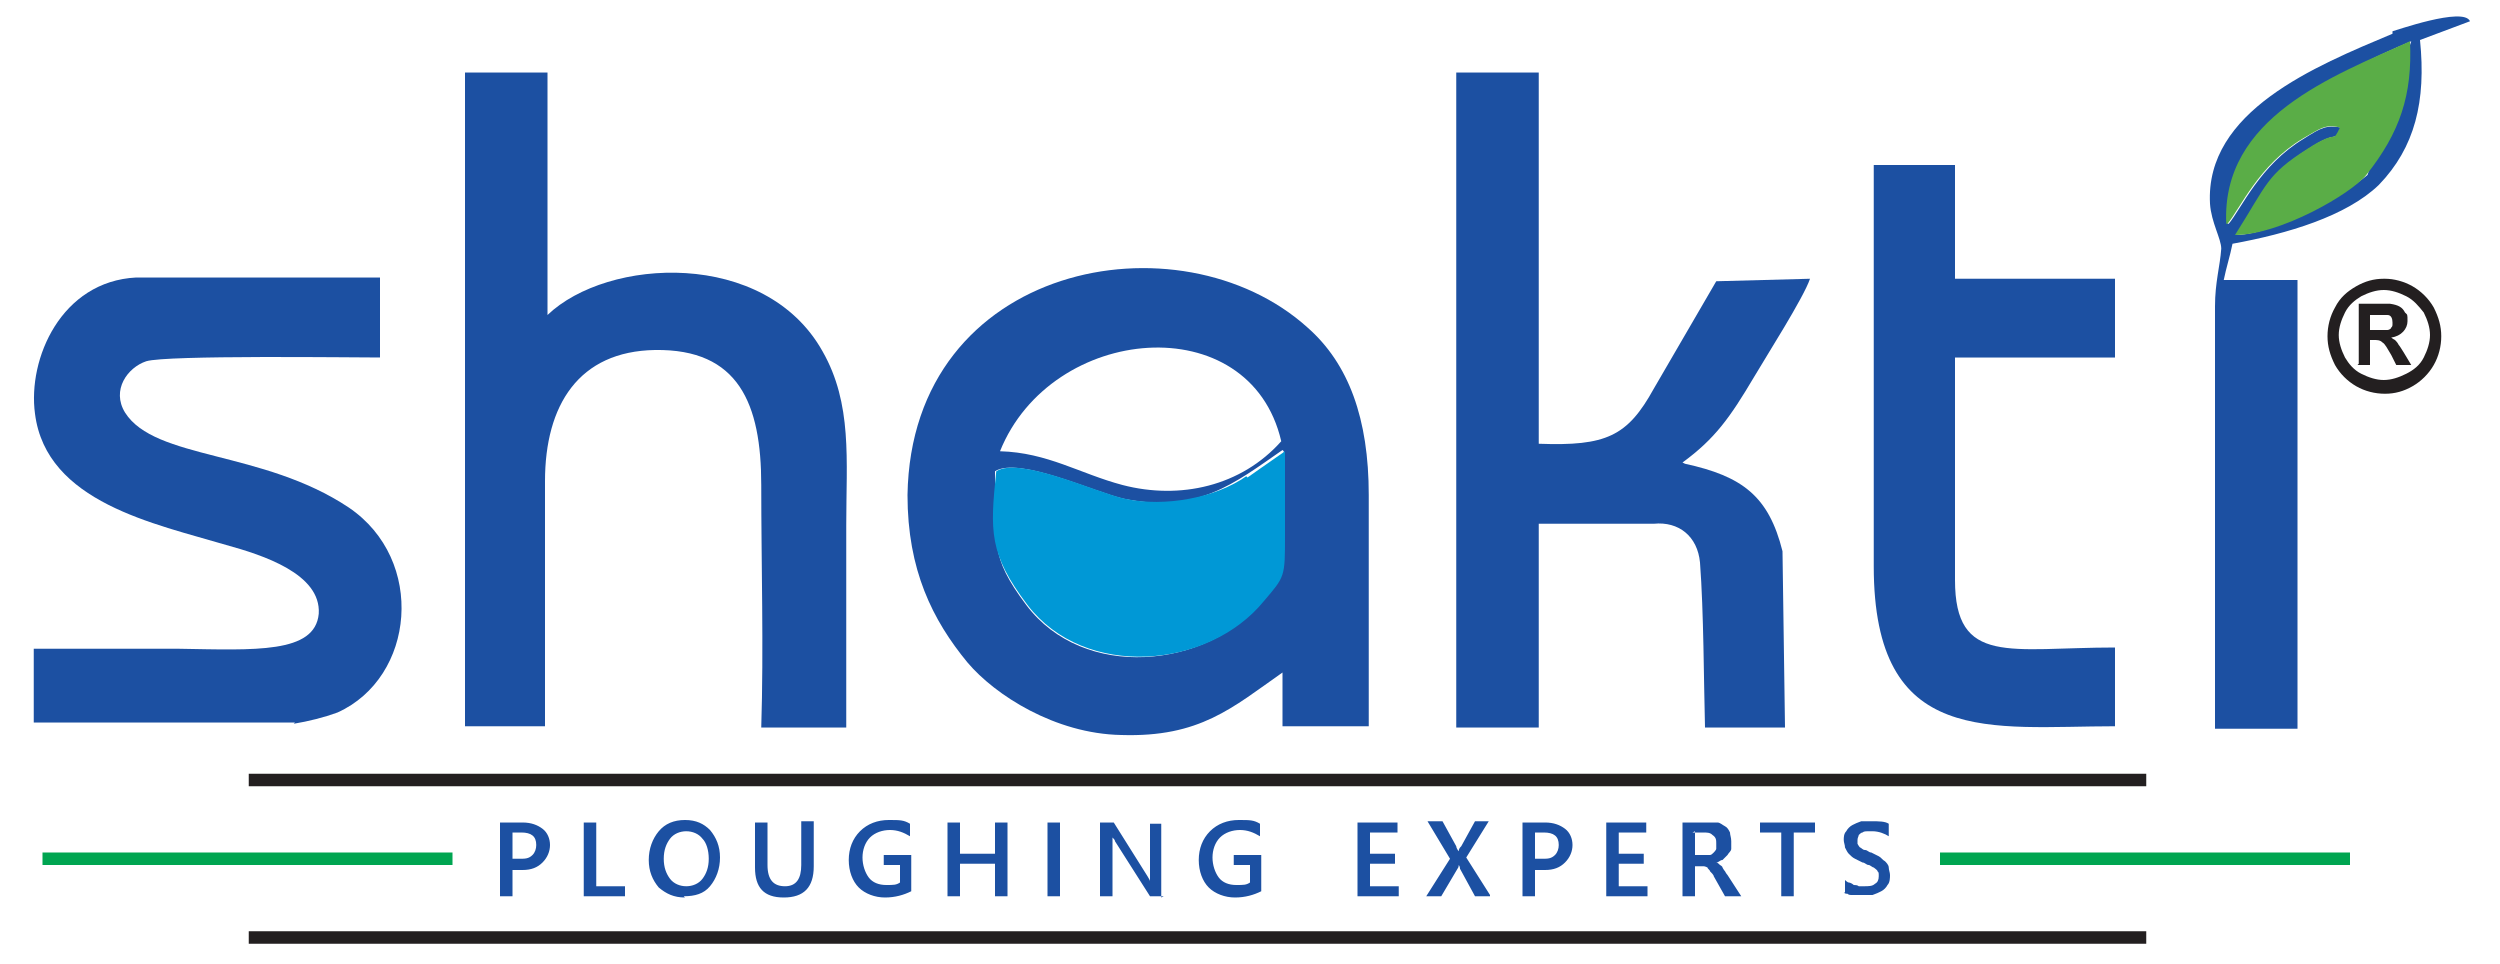
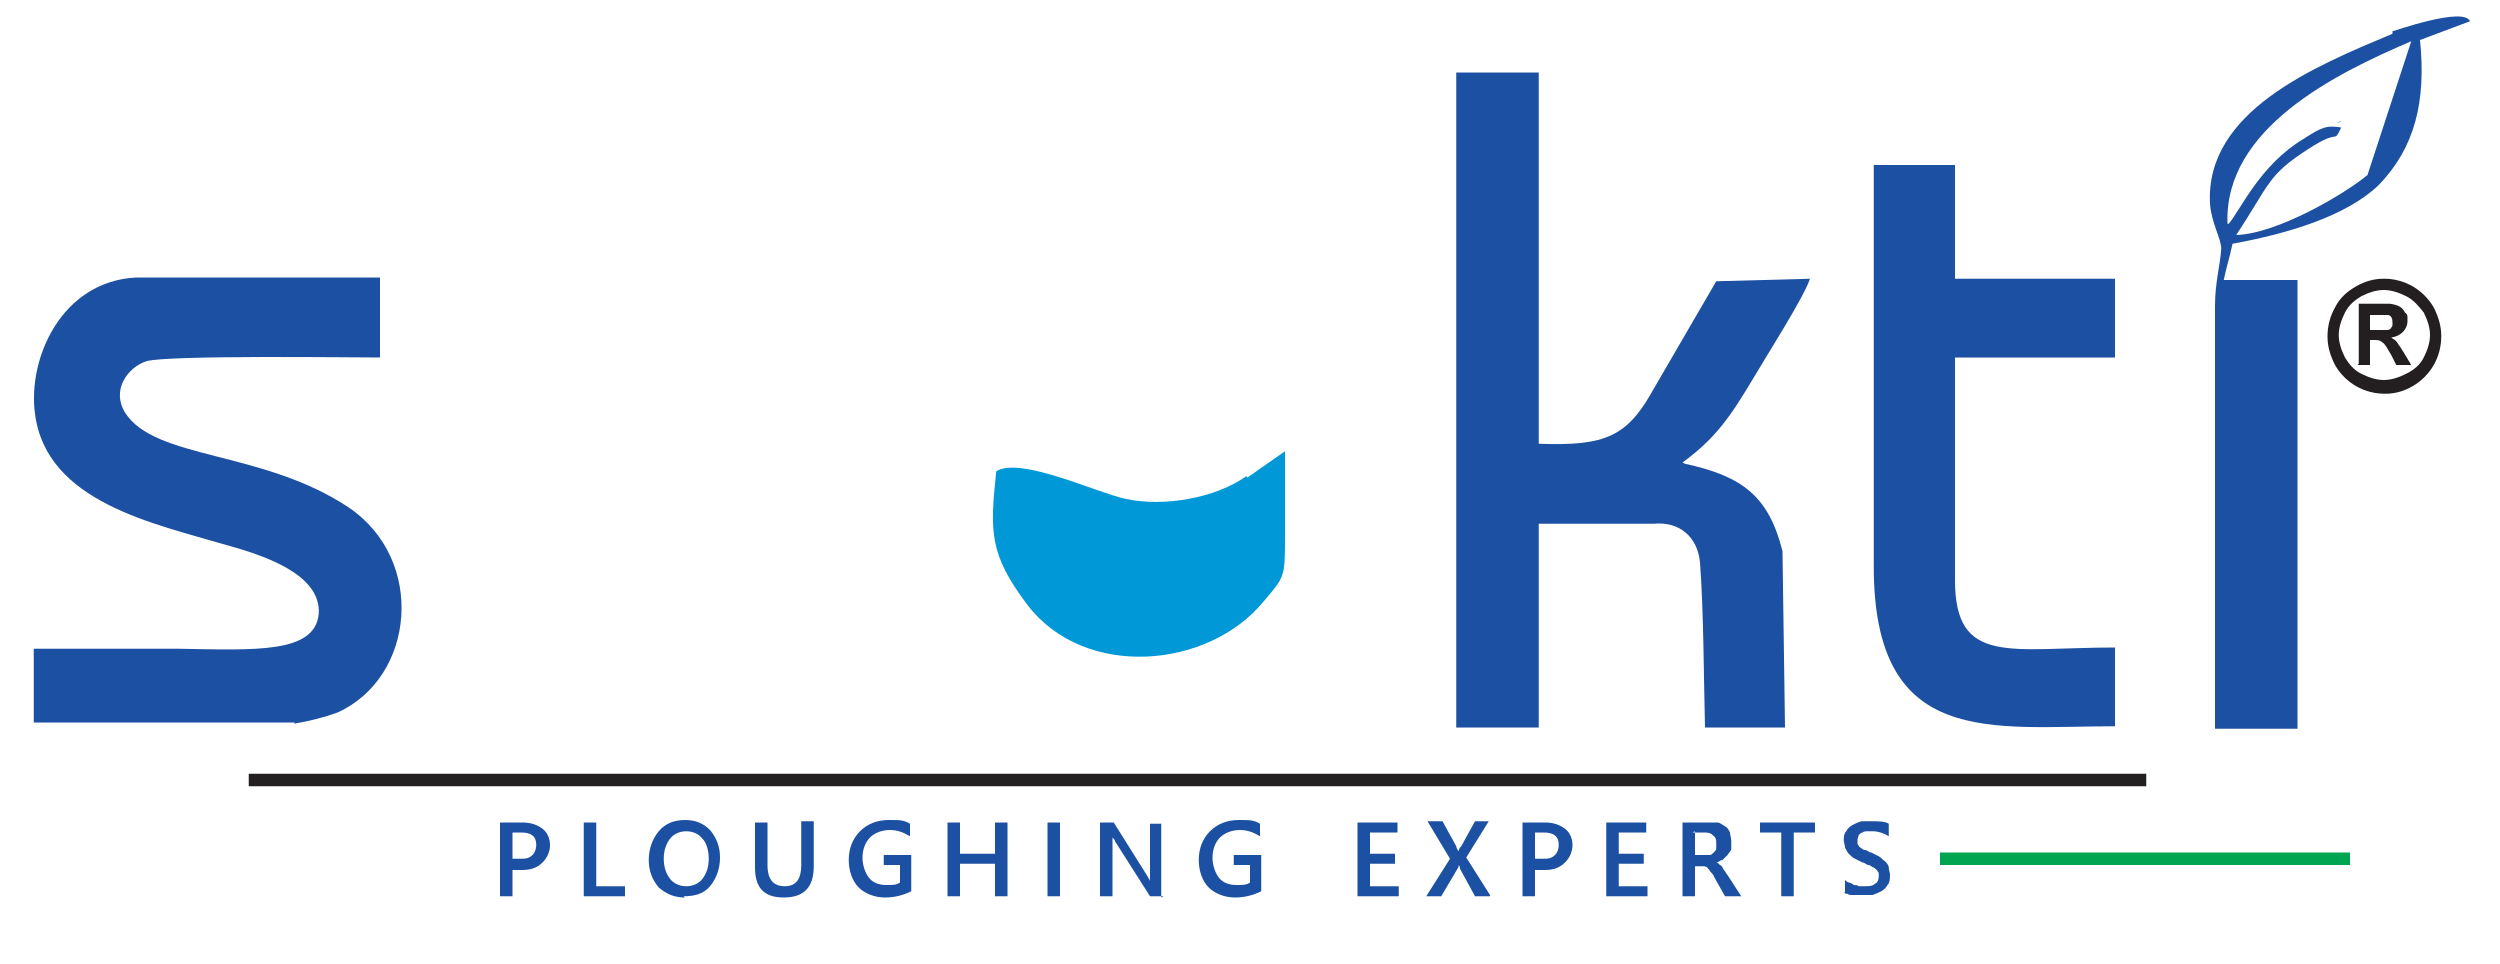
<svg xmlns="http://www.w3.org/2000/svg" viewBox="0 0 200 77.1">
  <defs>
    <style>      .cls-1 {        fill: #1c50a2;      }      .cls-1, .cls-2, .cls-3 {        fill-rule: evenodd;      }      .cls-4 {        stroke: #231f20;        stroke-width: 1px;      }      .cls-4, .cls-5 {        fill: none;        stroke-miterlimit: 2.6;      }      .cls-6 {        fill: #231f20;      }      .cls-5 {        stroke: #00a551;        stroke-width: 1px;      }      .cls-2 {        fill: #5aad47;      }      .cls-3 {        fill: #0098d6;      }    </style>
  </defs>
  <g>
    <g id="Layer_1">
      <g>
-         <path class="cls-1" d="M109.5,58.1c0-6.2,0-12.3,0-18.5,0-6.1-1.6-10.5-4.9-13.4-10.2-9.2-31.7-5.2-32,13.4,0,6,2,10,4.8,13.4,2.2,2.6,7,5.7,12.3,5.8,6.3.2,8.9-2.2,12.9-5v4.3s6.8,0,6.8,0ZM102.7,36.1c0,2.2,0,4.4,0,6.7,0,3.5,0,3.3-1.7,5.3-4.5,5.4-14.3,6.4-18.9.3-3-4-2.4-5-2.5-10.7,1.9-1.2,8,1.7,10.3,2.2,5.9,1.2,8.8-1.2,12.7-3.9ZM89.8,38.8c-3.4-.9-6-2.6-9.8-2.7,4.1-10.2,20-11.6,22.5-.8-3.2,3.6-8.1,4.7-12.7,3.5Z" />
-         <path class="cls-1" d="M43.6,58.1c0-6.5,0-13.1,0-19.6,0-6.1,2.7-10.4,8.8-10.5,6.7-.1,8.5,4.3,8.5,10.8,0,6.4.2,13,0,19.4h6.8s0-16.2,0-16.2c0-5.2.5-9.7-1.9-13.9-4.6-8.2-17.2-7.5-22-2.9V5.8c-.1,0-6.6,0-6.6,0v52.3s6.5,0,6.5,0Z" />
        <path class="cls-1" d="M134.6,37c2.6-1.9,3.8-3.6,5.7-6.8,1-1.7,4-6.4,4.5-7.9l-7.5.2-5,8.6c-2.1,3.8-3.8,4.6-9.2,4.4V5.8s-6.6,0-6.6,0v52.4s6.6,0,6.6,0v-16.3c3,0,6.1,0,9.2,0,2-.2,3.5,1,3.7,3.1.3,4,.3,9.5.4,13.2h6.4s-.2-14.1-.2-14.1c-1.1-4.4-3.2-6-7.8-7" />
        <path class="cls-1" d="M23.5,57.9c1.2-.2,2.4-.5,3.5-.9,6.2-2.8,7.1-12.2.9-16.4-6.9-4.6-15.5-3.8-17.9-7.6-1.1-1.8.2-3.6,1.7-4.1,1.6-.5,16.5-.3,18.7-.3v-6.4s-19.5,0-19.5,0c-6,.3-8.7,6.5-8.1,10.9.9,7.1,9.6,8.8,15.3,10.5,2.9.8,7.6,2.3,7.4,5.5-.3,3.2-5.1,2.9-11.2,2.8H2.7c0,0,0,5.9,0,5.9h20.9Z" />
        <path class="cls-1" d="M169.2,51.8c-8.4,0-12.8,1.5-12.8-5.4,0-5.9,0-11.9,0-17.8h12.8s0-6.3,0-6.3h-12.8s0-9.1,0-9.1h-6.5s0,32.1,0,32.1c0,14.6,9.4,12.8,19.3,12.8v-6.3Z" />
        <path class="cls-1" d="M187.3,9.7s0,0-.1,0c-.5.3.1,0,.1,0,0,0,0,0,0,0M191.4,2.5c.1,0,5.7-2,6.2-.8l-4,1.5c.5,4.9-.4,8.6-3.3,11.6-2.6,2.5-7.3,3.9-11.7,4.7-.2,1-.5,1.9-.7,2.9h5.9s0,35.9,0,35.9h-6.6s0-33.8,0-33.8c0-1.9.4-3.2.5-4.6,0-.8-.8-2.1-.9-3.6-.4-7.4,8.4-11,14.6-13.6ZM178.2,17.9c-.3-7.6,8.6-12,14.7-14.6l-3.5,10.7c-1.8,1.5-7.2,4.7-10.5,4.8,2.7-4.1,2.5-4.8,5.8-6.9,2.6-1.7,1.9-.3,2.6-1.7-1.2-.2-1.6,0-3,.9-3.5,2.1-5,5.6-6,6.8Z" />
        <path class="cls-3" d="M99.7,38.1c-2.4,1.7-6.5,2.5-9.7,1.8-2.3-.5-8.4-3.4-10.3-2.2-.5,4.8-.6,6.6,2.5,10.7,4.6,6,14.5,5.1,18.9-.3,1.7-2,1.7-1.9,1.7-5.3,0-2.2,0-4.5,0-6.7-1.7,1.2-2.6,1.8-3,2.1" />
-         <path class="cls-2" d="M178.2,17.9c1-1.2,2.5-4.7,6-6.8,1.4-.8,1.8-1.2,3-.9-.7,1.4,0,0-2.6,1.7-3.3,2.1-3.2,2.8-5.8,6.9,3.6,0,9.3-3.3,10.5-4.8,2.7-3.4,3.7-6.4,3.5-10.7-6.2,2.8-15.1,6.1-14.7,14.6" />
        <path class="cls-6" d="M189.6,26.5v-1.3h.4c.6,0,.9,0,1,0,.3,0,.4.3.4.6s0,.3-.1.4c0,.1-.2.2-.3.2-.1,0-.5,0-1,0h-.4ZM188.6,29.2h1v-2h.3c.3,0,.5,0,.7.2.2.1.4.5.7,1l.4.8h1.2l-.6-1c-.2-.3-.3-.5-.4-.6-.1-.2-.2-.3-.3-.4,0,0-.2-.1-.3-.2.8-.1,1.3-.7,1.3-1.3s0-.5-.2-.7c-.2-.4-.5-.6-1.2-.7-.1,0-.6,0-1.5,0h-1v4.8ZM190.7,23.2c.6,0,1.2.2,1.8.5.6.3,1,.8,1.4,1.3.3.6.5,1.2.5,1.8s-.2,1.2-.5,1.8c-.3.6-.8,1-1.4,1.3-.6.3-1.2.5-1.8.5s-1.2-.2-1.8-.5c-.6-.3-1-.8-1.3-1.3-.3-.6-.5-1.2-.5-1.8s.2-1.2.5-1.8c.3-.6.8-1,1.3-1.3.6-.3,1.2-.5,1.8-.5ZM190.7,22.3c-.8,0-1.5.2-2.2.6-.7.4-1.3.9-1.7,1.7-.4.7-.6,1.5-.6,2.3s.2,1.5.6,2.3c.4.7,1,1.3,1.7,1.7.7.4,1.5.6,2.3.6s1.5-.2,2.2-.6c.7-.4,1.3-1,1.7-1.7.4-.7.6-1.5.6-2.3s-.2-1.5-.6-2.3c-.4-.7-1-1.3-1.7-1.7-.7-.4-1.5-.6-2.2-.6Z" />
        <path class="cls-1" d="M147.6,71.4v-1c0,0,.2.2.3.2.1,0,.3.1.4.2.1,0,.3,0,.4.1.1,0,.3,0,.4,0,.4,0,.7,0,.9-.2.2-.1.3-.3.3-.6s0-.3-.1-.4c0-.1-.2-.2-.3-.3-.1,0-.3-.2-.4-.2-.2,0-.3-.2-.5-.2-.2-.1-.4-.2-.6-.3-.2-.1-.3-.2-.5-.4-.1-.1-.2-.3-.3-.5,0-.2-.1-.4-.1-.6s0-.5.2-.7c.1-.2.3-.4.5-.5.2-.1.4-.2.7-.3.3,0,.5,0,.8,0,.6,0,1.1,0,1.4.2v1c-.3-.2-.8-.4-1.3-.4s-.3,0-.4,0c-.1,0-.3,0-.4.1-.1,0-.2.1-.3.2,0,.1-.1.2-.1.4s0,.2,0,.3c0,0,.1.2.2.3.1,0,.2.2.4.2.2,0,.3.2.5.2.2.1.4.2.6.3.2.1.3.3.5.4.1.1.3.3.3.5,0,.2.1.4.1.6s0,.6-.2.8c-.1.2-.3.4-.5.5-.2.1-.4.2-.7.3-.3,0-.6,0-.8,0s-.2,0-.4,0c-.1,0-.3,0-.4,0-.2,0-.3,0-.4-.1-.1,0-.2,0-.3-.1M145.2,66.6h-1.7v5.1h-1v-5.1h-1.7v-.8h4.4v.8ZM135.6,66.5v1.9h.8c.2,0,.3,0,.4,0,.1,0,.2-.1.3-.2,0,0,.2-.2.2-.3,0-.1,0-.3,0-.4,0-.3,0-.5-.3-.7-.2-.2-.4-.2-.8-.2h-.8ZM139.2,71.7h-1.2l-.9-1.6c0-.1-.2-.3-.3-.4,0-.1-.2-.2-.2-.3,0,0-.2-.1-.3-.1,0,0-.2,0-.3,0h-.4v2.4h-1v-5.9h2c.3,0,.5,0,.8,0,.2,0,.4.2.6.3.2.1.3.3.4.5,0,.2.1.4.1.7s0,.4,0,.6c0,.2-.2.3-.3.5-.1.1-.3.3-.4.4-.2,0-.3.2-.5.2h0c.1,0,.2.1.3.2,0,0,.2.1.2.2,0,0,.1.2.2.3,0,0,.1.2.2.3l1.1,1.7ZM131.8,71.7h-3.3v-5.9h3.2v.8h-2.2v1.7h2v.8h-2v1.8h2.3v.8ZM122.8,66.5v2.2h.6c.4,0,.7,0,1-.3.2-.2.3-.5.3-.8,0-.7-.4-1-1.2-1h-.7ZM122.8,69.5v2.2h-1v-5.9h1.8c.7,0,1.2.2,1.6.5.4.3.6.8.6,1.3s-.2,1-.6,1.4c-.4.4-.9.6-1.6.6h-.8ZM119.2,71.7h-1.2l-1.2-2.2c0,0,0-.2-.1-.3h0c0,0,0,.2-.1.3l-1.3,2.2h-1.2l1.9-3-1.8-3h1.2l1.1,2c0,.1.1.3.2.4h0c0-.2.1-.3.2-.4l1.1-2h1.1l-1.8,2.9,1.9,3ZM111.9,71.7h-3.3v-5.9h3.2v.8h-2.2v1.7h2v.8h-2v1.8h2.3v.8ZM100.9,71.3c-.6.3-1.3.5-2.1.5s-1.6-.3-2.1-.8c-.5-.5-.8-1.3-.8-2.2s.3-1.7.9-2.3c.6-.6,1.4-.9,2.3-.9s1.2,0,1.7.3v1c-.5-.3-1-.5-1.6-.5s-1.2.2-1.6.6c-.4.4-.6,1-.6,1.6s.2,1.2.5,1.6c.3.4.8.6,1.4.6s.8,0,1.1-.2v-1.4h-1.3v-.8h2.2v2.8ZM93.1,71.7h-1.1l-2.8-4.4c0-.1-.1-.2-.2-.3h0c0,.1,0,.4,0,.8v3.9h-1v-5.9h1.1l2.7,4.3c.1.2.2.3.2.4h0c0-.2,0-.4,0-.8v-3.8h.9v5.9ZM84.8,71.7h-1v-5.9h1v5.9ZM80.6,71.7h-1v-2.6h-2.8v2.6h-1v-5.9h1v2.5h2.8v-2.5h1v5.9ZM72.9,71.3c-.6.3-1.3.5-2.1.5s-1.6-.3-2.1-.8c-.5-.5-.8-1.3-.8-2.2s.3-1.7.9-2.3c.6-.6,1.4-.9,2.3-.9s1.2,0,1.7.3v1c-.5-.3-1-.5-1.6-.5s-1.2.2-1.6.6c-.4.4-.6,1-.6,1.6s.2,1.2.5,1.6c.3.4.8.6,1.4.6s.8,0,1.1-.2v-1.4h-1.3v-.8h2.2v2.8ZM65.1,69.3c0,1.7-.8,2.5-2.4,2.5s-2.3-.8-2.3-2.4v-3.6h1v3.4c0,1.2.5,1.7,1.4,1.7s1.3-.6,1.3-1.7v-3.5h1v3.5ZM54.9,66.5c-.5,0-1,.2-1.3.6-.3.4-.5.9-.5,1.6s.2,1.2.5,1.6c.3.4.8.6,1.3.6s1-.2,1.3-.6c.3-.4.5-.9.5-1.6s-.2-1.3-.5-1.6c-.3-.4-.8-.6-1.3-.6ZM54.8,71.8c-.9,0-1.5-.3-2.1-.8-.5-.6-.8-1.3-.8-2.2s.3-1.7.8-2.3c.5-.6,1.2-.9,2.1-.9s1.5.3,2,.8c.5.6.8,1.3.8,2.2s-.3,1.7-.8,2.3c-.5.6-1.2.8-2.1.8ZM50,71.7h-3.3v-5.9h1v5.1h2.3v.8ZM41,66.5v2.2h.6c.4,0,.7,0,1-.3.2-.2.3-.5.3-.8,0-.7-.4-1-1.2-1h-.7ZM41,69.5v2.2h-1v-5.9h1.8c.7,0,1.2.2,1.6.5.4.3.6.8.6,1.3s-.2,1-.6,1.4c-.4.4-.9.6-1.6.6h-.8Z" />
        <line class="cls-4" x1="19.9" y1="62.4" x2="171.7" y2="62.4" />
-         <line class="cls-4" x1="19.9" y1="75" x2="171.7" y2="75" />
        <line class="cls-5" x1="155.2" y1="68.7" x2="188" y2="68.7" />
-         <line class="cls-5" x1="3.4" y1="68.7" x2="36.2" y2="68.7" />
      </g>
    </g>
  </g>
</svg>